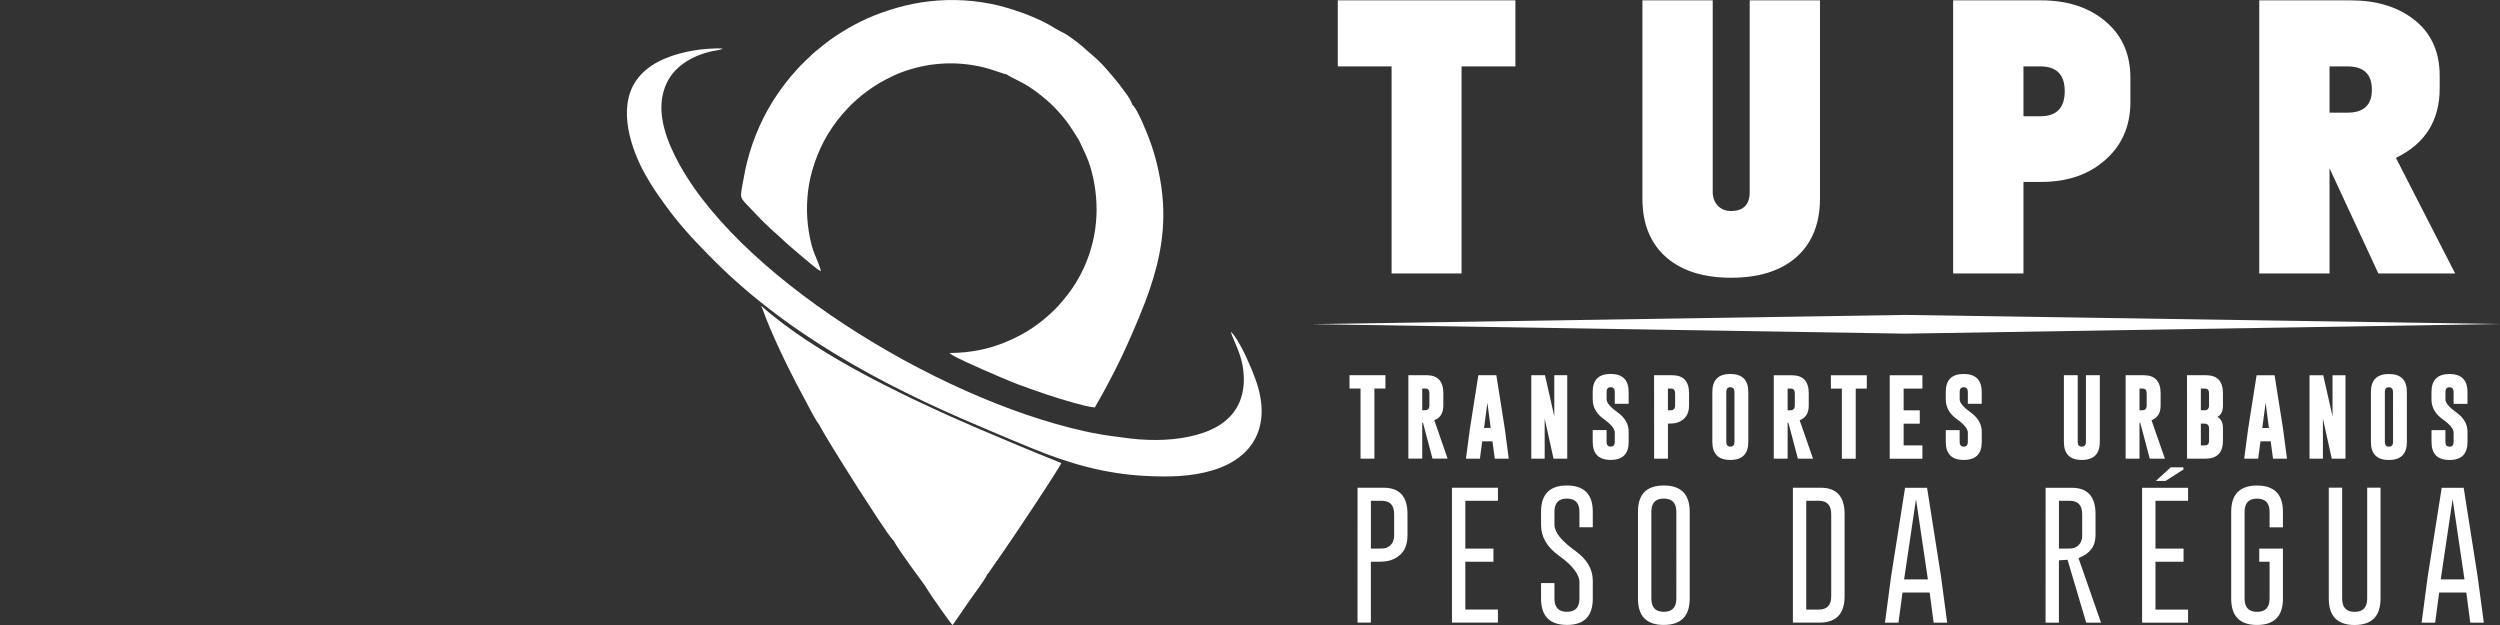
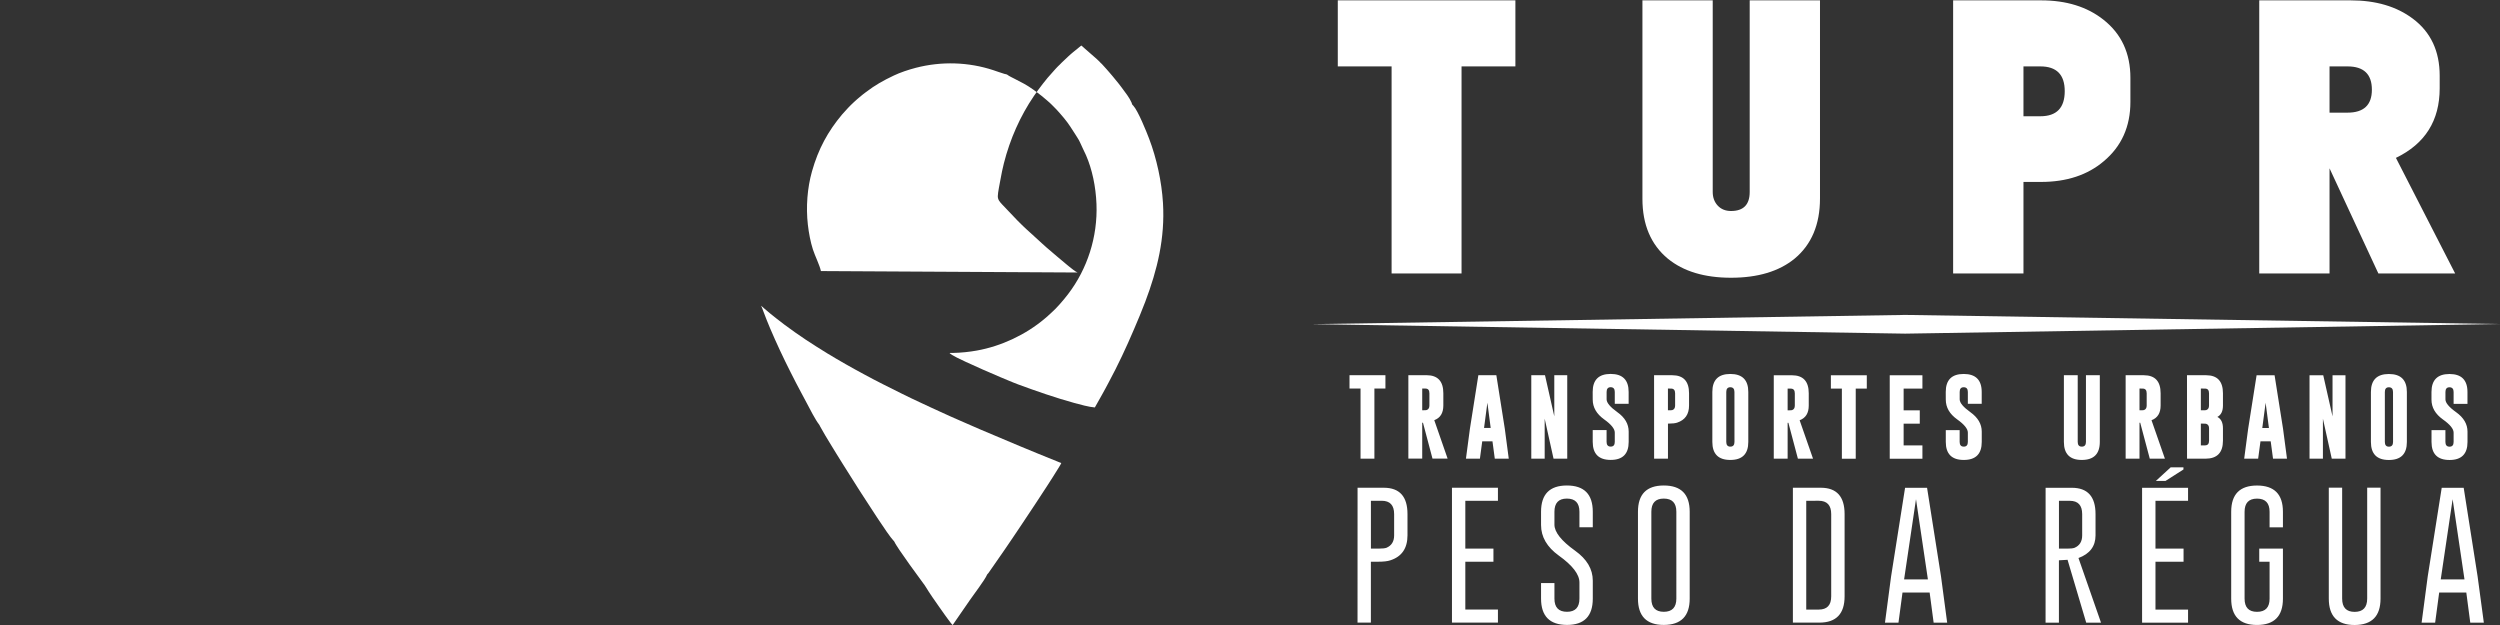
<svg xmlns="http://www.w3.org/2000/svg" width="200" height="50" version="1.2" viewBox="0 0 150 37.5" xml:space="preserve">
  <rect x="0" y="0" width="150" height="37.5" fill="#333333" stroke="none" />
  <defs>
    <clipPath id="clip-0">
-       <path d="m174 235h127v86h-127z" />
-     </clipPath>
+       </clipPath>
    <clipPath id="clip-1">
      <path d="m178.16 260.95c1.426 2.519 2.238 3.617 3.84 5.863 2.676 3.738 5.391 6.684 8.547 9.891 14.957 15.414 34.168 25.766 53.914 34.098 1.355 0.57 2.707 1.164 4.07 1.73 0.684 0.285 1.355 0.566 2.031 0.855l4.106 1.699c7.418 3.055 14.535 5.078 22.512 5.488 4.449 0.23 8.93 0.18 13.172-1.074 8.406-2.484 11.836-9.027 8.66-17.926-0.887-2.481-2.43-5.992-3.844-8.188-0.16-0.254-0.32-0.488-0.492-0.715-0.145-0.188-0.25-0.324-0.422-0.484-0.059-0.059-0.078-0.105-0.156-0.137 0.043 0.312 0.359 1.031 0.48 1.32 0.547 1.281 1.086 2.516 1.484 3.883 0.57 1.973 0.781 4.254 0.41 6.398-0.695 4.012-3.312 6.434-6.477 7.84-3.438 1.527-8.066 2.113-12.344 1.934-1.145-0.047-2.219-0.102-3.336-0.246-2.863-0.367-4.973-0.598-7.785-1.164-0.488-0.098-0.973-0.199-1.461-0.309-29.57-6.531-69.871-31.461-81.184-54.758-2.094-4.316-3.731-9.555-1.488-14.223 1.777-3.703 5.809-5.731 9.711-6.394 0.539-0.094 0.938-0.16 1.379-0.367-0.484-0.074-1.406-0.051-1.914-0.027-1.777 0.074-3.527 0.273-5.242 0.652-3.902 0.859-7.758 2.461-9.988 5.668-3.801 5.461-1.027 13.652 1.816 18.691" clip-rule="evenodd" />
    </clipPath>
    <clipPath id="clip-2-6">
      <path d="m312 260h103v26h-103z" />
    </clipPath>
    <clipPath id="clip-3-5">
      <path d="m328.64 260.34v6.008h-4.898v18.832h-6.363v-18.832h-4.894v-6.008zm21.312 0h6.394v18.02c0 2.371-0.77 4.199-2.316 5.481-1.414 1.152-3.34 1.73-5.777 1.73-2.414 0-4.328-0.578-5.742-1.73-1.547-1.281-2.316-3.102-2.316-5.449v-18.051h6.394v17.43c0 0.5 0.152 0.914 0.457 1.242 0.305 0.324 0.707 0.488 1.207 0.488 1.133 0 1.699-0.578 1.699-1.73zm18.504 0h7.996c2.309 0 4.203 0.59 5.68 1.762 1.633 1.285 2.449 3.047 2.449 5.289v2.188c0 2.242-0.805 4.035-2.414 5.387-1.48 1.262-3.387 1.891-5.715 1.891h-1.598v8.324h-6.398zm6.398 6.008v4.535h1.535c1.477 0 2.219-0.762 2.219-2.285 0-1.5-0.742-2.25-2.219-2.25zm27.84 9.27v9.562h-6.394v-24.84h8.32c2.285 0 4.168 0.555 5.648 1.664 1.629 1.219 2.445 2.949 2.445 5.191v1.141c0 2.938-1.324 5.051-3.981 6.332l5.387 10.512h-6.984zm0-9.27v4.207h1.633c1.48 0 2.219-0.695 2.219-2.086 0-1.414-0.738-2.121-2.219-2.121z" />
    </clipPath>
  </defs>
  <g transform="translate(37.605)" fill="#ffffff">
-     <path d="m11.65 16.264c-0.072-0.346-0.353-0.902-0.482-1.301-0.143-0.445-0.244-0.985-0.301-1.477-0.122-1.077-0.032-2.209 0.246-3.2 0.381-1.354 0.96-2.405 1.805-3.414l0.317-0.35c0.019-0.02 0.033-0.037 0.053-0.058 0.062-0.066 0.264-0.269 0.335-0.33 0.024-0.02 0.033-0.027 0.058-0.053 0.051-0.053 0.237-0.207 0.301-0.262 0.121-0.104 0.24-0.196 0.372-0.295 0.567-0.43 1.03-0.688 1.672-0.993 0.389-0.185 0.866-0.344 1.315-0.462 1.543-0.401 3.17-0.348 4.652 0.141 0.224 0.075 0.441 0.154 0.666 0.222 0.05 0.015 0.14 0.024 0.172 0.05 0.095 0.079 0.315 0.181 0.427 0.239 0.198 0.102 0.392 0.199 0.583 0.305 0.382 0.213 0.715 0.464 1.054 0.729 0.083 0.064 0.527 0.439 0.594 0.517 0.037 0.044 0.072 0.071 0.111 0.111 0.085 0.085 0.303 0.305 0.376 0.4 0.069 0.089 0.179 0.208 0.256 0.299 0.284 0.342 0.486 0.672 0.727 1.05 0.059 0.092 0.111 0.18 0.17 0.275l0.073 0.148c0.108 0.258 0.241 0.499 0.354 0.757 0.37 0.849 0.587 1.889 0.628 2.927 0.079 1.985-0.556 3.903-1.697 5.4-0.289 0.379-0.697 0.856-1.054 1.166l-0.148 0.134c-0.011 0.011-0.014 0.017-0.026 0.026l-0.18 0.153c-1.128 0.955-2.601 1.652-4.08 1.916-0.465 0.083-0.941 0.131-1.415 0.141-0.056 0.001-0.168-0.006-0.217 0.004 0.099 0.129 0.781 0.444 0.968 0.529 0.344 0.156 0.682 0.314 1.031 0.466 0.349 0.153 0.698 0.301 1.048 0.453 0.174 0.075 0.354 0.15 0.53 0.221 0.176 0.071 0.349 0.147 0.531 0.213 1.09 0.402 2.256 0.808 3.377 1.116 0.331 0.091 0.902 0.247 1.234 0.269l0.424-0.753c0.143-0.246 0.273-0.505 0.411-0.759 0.556-1.031 1.052-2.094 1.511-3.171 0.234-0.547 0.465-1.092 0.679-1.659 0.723-1.916 1.19-3.809 1.063-5.929-0.077-1.28-0.383-2.677-0.831-3.854-0.157-0.418-0.666-1.675-0.948-1.979-0.015-0.018-0.064-0.059-0.071-0.078-0.014-0.036-0.02-0.07-0.035-0.109-0.122-0.29-0.388-0.626-0.579-0.884-0.124-0.169-0.256-0.334-0.389-0.493-0.109-0.131-0.217-0.272-0.333-0.399l-0.204-0.234c-0.088-0.104-0.182-0.201-0.276-0.305-0.024-0.025-0.053-0.047-0.078-0.072-0.025-0.026-0.043-0.05-0.069-0.075-0.053-0.05-0.098-0.088-0.15-0.143-0.025-0.026-0.053-0.046-0.08-0.071l-0.857-0.749c-0.162-0.134-0.322-0.259-0.493-0.382-0.227-0.164-0.453-0.331-0.72-0.45-0.141-0.063-0.251-0.137-0.378-0.211-0.252-0.146-0.491-0.297-0.759-0.418-0.134-0.06-0.265-0.121-0.399-0.182-0.544-0.244-1.117-0.441-1.717-0.621-1.284-0.383-2.76-0.54-4.185-0.432-1.344 0.101-2.561 0.417-3.783 0.899-0.994 0.393-2.14 1.056-2.972 1.712l-0.486 0.395c-0.027 0.022-0.056 0.044-0.082 0.069-0.073 0.071-0.161 0.131-0.231 0.206l-0.376 0.356c-0.073 0.071-0.141 0.153-0.22 0.218-0.051 0.043-0.089 0.103-0.143 0.15-0.027 0.025-0.045 0.053-0.071 0.079l-0.411 0.464c-0.201 0.241-0.388 0.485-0.575 0.738-0.083 0.11-0.161 0.227-0.243 0.346-0.826 1.207-1.441 2.599-1.807 4.045-0.08 0.32-0.146 0.635-0.204 0.966-0.044 0.249-0.159 0.785-0.161 1.008-0.001 0.219 0.122 0.343 0.251 0.486l0.928 0.974c0.046 0.046 0.107 0.098 0.147 0.147 0.047 0.057 0.327 0.31 0.411 0.393 0.099 0.096 0.207 0.185 0.308 0.28 0.014 0.012 0.026 0.02 0.039 0.032l0.076 0.069c0.015 0.013 0.02 0.022 0.036 0.037l0.117 0.105c0.027 0.022 0.047 0.046 0.075 0.069 0.134 0.112 0.364 0.347 0.504 0.457 0.015 0.012 0.021 0.021 0.037 0.034 0.207 0.183 0.422 0.359 0.631 0.538l0.554 0.465c0.057 0.045 0.104 0.086 0.162 0.133 0.114 0.091 0.394 0.324 0.514 0.36" fill-rule="evenodd" stroke-width=".303" />
+     <path d="m11.65 16.264c-0.072-0.346-0.353-0.902-0.482-1.301-0.143-0.445-0.244-0.985-0.301-1.477-0.122-1.077-0.032-2.209 0.246-3.2 0.381-1.354 0.96-2.405 1.805-3.414l0.317-0.35c0.019-0.02 0.033-0.037 0.053-0.058 0.062-0.066 0.264-0.269 0.335-0.33 0.024-0.02 0.033-0.027 0.058-0.053 0.051-0.053 0.237-0.207 0.301-0.262 0.121-0.104 0.24-0.196 0.372-0.295 0.567-0.43 1.03-0.688 1.672-0.993 0.389-0.185 0.866-0.344 1.315-0.462 1.543-0.401 3.17-0.348 4.652 0.141 0.224 0.075 0.441 0.154 0.666 0.222 0.05 0.015 0.14 0.024 0.172 0.05 0.095 0.079 0.315 0.181 0.427 0.239 0.198 0.102 0.392 0.199 0.583 0.305 0.382 0.213 0.715 0.464 1.054 0.729 0.083 0.064 0.527 0.439 0.594 0.517 0.037 0.044 0.072 0.071 0.111 0.111 0.085 0.085 0.303 0.305 0.376 0.4 0.069 0.089 0.179 0.208 0.256 0.299 0.284 0.342 0.486 0.672 0.727 1.05 0.059 0.092 0.111 0.18 0.17 0.275l0.073 0.148c0.108 0.258 0.241 0.499 0.354 0.757 0.37 0.849 0.587 1.889 0.628 2.927 0.079 1.985-0.556 3.903-1.697 5.4-0.289 0.379-0.697 0.856-1.054 1.166l-0.148 0.134c-0.011 0.011-0.014 0.017-0.026 0.026l-0.18 0.153c-1.128 0.955-2.601 1.652-4.08 1.916-0.465 0.083-0.941 0.131-1.415 0.141-0.056 0.001-0.168-0.006-0.217 0.004 0.099 0.129 0.781 0.444 0.968 0.529 0.344 0.156 0.682 0.314 1.031 0.466 0.349 0.153 0.698 0.301 1.048 0.453 0.174 0.075 0.354 0.15 0.53 0.221 0.176 0.071 0.349 0.147 0.531 0.213 1.09 0.402 2.256 0.808 3.377 1.116 0.331 0.091 0.902 0.247 1.234 0.269l0.424-0.753c0.143-0.246 0.273-0.505 0.411-0.759 0.556-1.031 1.052-2.094 1.511-3.171 0.234-0.547 0.465-1.092 0.679-1.659 0.723-1.916 1.19-3.809 1.063-5.929-0.077-1.28-0.383-2.677-0.831-3.854-0.157-0.418-0.666-1.675-0.948-1.979-0.015-0.018-0.064-0.059-0.071-0.078-0.014-0.036-0.02-0.07-0.035-0.109-0.122-0.29-0.388-0.626-0.579-0.884-0.124-0.169-0.256-0.334-0.389-0.493-0.109-0.131-0.217-0.272-0.333-0.399l-0.204-0.234c-0.088-0.104-0.182-0.201-0.276-0.305-0.024-0.025-0.053-0.047-0.078-0.072-0.025-0.026-0.043-0.05-0.069-0.075-0.053-0.05-0.098-0.088-0.15-0.143-0.025-0.026-0.053-0.046-0.08-0.071l-0.857-0.749l-0.486 0.395c-0.027 0.022-0.056 0.044-0.082 0.069-0.073 0.071-0.161 0.131-0.231 0.206l-0.376 0.356c-0.073 0.071-0.141 0.153-0.22 0.218-0.051 0.043-0.089 0.103-0.143 0.15-0.027 0.025-0.045 0.053-0.071 0.079l-0.411 0.464c-0.201 0.241-0.388 0.485-0.575 0.738-0.083 0.11-0.161 0.227-0.243 0.346-0.826 1.207-1.441 2.599-1.807 4.045-0.08 0.32-0.146 0.635-0.204 0.966-0.044 0.249-0.159 0.785-0.161 1.008-0.001 0.219 0.122 0.343 0.251 0.486l0.928 0.974c0.046 0.046 0.107 0.098 0.147 0.147 0.047 0.057 0.327 0.31 0.411 0.393 0.099 0.096 0.207 0.185 0.308 0.28 0.014 0.012 0.026 0.02 0.039 0.032l0.076 0.069c0.015 0.013 0.02 0.022 0.036 0.037l0.117 0.105c0.027 0.022 0.047 0.046 0.075 0.069 0.134 0.112 0.364 0.347 0.504 0.457 0.015 0.012 0.021 0.021 0.037 0.034 0.207 0.183 0.422 0.359 0.631 0.538l0.554 0.465c0.057 0.045 0.104 0.086 0.162 0.133 0.114 0.091 0.394 0.324 0.514 0.36" fill-rule="evenodd" stroke-width=".303" />
    <path d="m8.061 18.344c0.049 0.101 0.096 0.228 0.137 0.341 0.14 0.369 0.253 0.662 0.409 1.027 0.373 0.875 0.793 1.772 1.22 2.614 0.215 0.425 0.43 0.85 0.654 1.26 0.112 0.205 0.228 0.417 0.334 0.626 0.138 0.275 0.529 1.012 0.698 1.222 0.062 0.077 0.041 0.063 0.09 0.153 0.187 0.349 0.415 0.715 0.619 1.053 0.12 0.2 0.24 0.396 0.362 0.591 0.124 0.198 0.243 0.396 0.368 0.592l0.928 1.47c0.062 0.097 0.124 0.198 0.186 0.291 0.351 0.531 1.589 2.489 1.937 2.852 0.031 0.032 0.033 0.017 0.054 0.069 0.025 0.058 0.095 0.169 0.129 0.225 0.06 0.098 0.124 0.193 0.188 0.288 0.191 0.283 0.396 0.57 0.594 0.85 0.066 0.095 0.135 0.183 0.201 0.276l0.405 0.556c0.067 0.091 0.134 0.182 0.201 0.276 0.095 0.133 0.111 0.143 0.194 0.283 0.168 0.286 0.568 0.862 0.769 1.143 0.038 0.053 0.744 1.07 0.817 1.099 0.069-0.096 0.137-0.202 0.207-0.301 0.07-0.098 0.14-0.198 0.208-0.301 0.067-0.102 0.141-0.199 0.208-0.302 0.066-0.101 0.136-0.199 0.206-0.297 0.072-0.102 0.138-0.2 0.208-0.302 0.233-0.343 0.89-1.192 1.026-1.515 0.026-0.059 0.025-0.034 0.059-0.071 0.02-0.021 0.034-0.046 0.053-0.071l0.934-1.345c0.346-0.499 0.682-1.007 1.022-1.512 0.273-0.406 0.542-0.811 0.811-1.22 0.47-0.716 0.944-1.43 1.393-2.162 0.032-0.051 0.174-0.279 0.182-0.321-0.092-0.028-0.215-0.086-0.309-0.123-0.703-0.28-1.435-0.582-2.134-0.872l-2.412-1.017c-0.401-0.17-0.796-0.348-1.196-0.522-0.396-0.172-0.795-0.348-1.187-0.531-0.195-0.091-0.393-0.182-0.591-0.271-0.199-0.089-0.388-0.183-0.583-0.272-0.392-0.176-0.774-0.369-1.157-0.554-0.386-0.187-0.77-0.379-1.145-0.573-0.35-0.181-0.793-0.402-1.127-0.591-0.186-0.105-0.375-0.204-0.559-0.304-0.362-0.199-0.735-0.414-1.09-0.621-0.18-0.105-0.363-0.212-0.537-0.32-0.452-0.282-0.869-0.537-1.314-0.835-0.43-0.289-0.843-0.576-1.257-0.886l-0.483-0.372c-0.166-0.125-0.544-0.433-0.708-0.58z" fill-rule="evenodd" stroke-width=".303" />
    <g transform="matrix(.303 0 0 .303 -52.862 -68.578)" clip-path="url(#clip-0)">
      <g clip-path="url(#clip-1)" fill="#ffffff">
        <path d="m172.54 320.81v-84.914h129.64v84.914z" fill="#ffffff" />
      </g>
    </g>
    <g transform="matrix(2.177 0 0 2.177 -48.382 -22.413)">
      <g stroke-width=".303">
        <path d="m57.462 18.975 16.386 0.251-16.389 0.265-16.357-0.262z" fill-rule="evenodd" />
        <path d="m43.134 20.636v0.367h-0.304v1.933h-0.382v-1.933h-0.304v-0.367zm0.632 0h0.502c0.308 0.001 0.462 0.167 0.462 0.497v0.338c0 0.208-0.083 0.343-0.25 0.405l0.368 1.059h-0.417l-0.262-0.989h-0.021v0.989h-0.382zm0.382 0.367v0.599h0.046c0.041 0 0.069-0.002 0.08-0.007 0.049-0.019 0.072-0.06 0.072-0.123v-0.338c0-0.088-0.037-0.13-0.112-0.13zm2.276 1.108 0.109 0.825h-0.385l-0.064-0.478h-0.282l-0.064 0.478h-0.385l0.109-0.821 0.233-1.478h0.496zm-0.389-0.021-0.091-0.696-0.092 0.696zm1.119-1.453h0.378l0.256 1.133v-1.133h0.357v2.299h-0.378l-0.244-1.102v1.102h-0.369zm1.692 0.46c0-0.33 0.164-0.496 0.495-0.496 0.331 0 0.496 0.166 0.496 0.496v0.327h-0.382v-0.327c0-0.086-0.038-0.129-0.112-0.13h-0.002c-0.073 0-0.111 0.044-0.111 0.13v0.205c0 0.093 0.098 0.211 0.293 0.351 0.211 0.149 0.315 0.328 0.315 0.537v0.284c0 0.331-0.165 0.497-0.495 0.497-0.33 0-0.496-0.166-0.496-0.497v-0.325h0.382v0.325c0 0.086 0.038 0.13 0.114 0.13 0.075 0 0.112-0.044 0.112-0.13v-0.257c0-0.102-0.098-0.224-0.293-0.363-0.209-0.15-0.315-0.331-0.315-0.546zm1.692-0.46h0.502c0.308 0.001 0.462 0.167 0.462 0.497v0.338c0 0.243-0.11 0.4-0.329 0.472-0.053 0.017-0.129 0.026-0.228 0.026h-0.024v0.966h-0.382zm0.382 0.367v0.599h0.046c0.041 0 0.067-0.002 0.08-0.007 0.049-0.019 0.072-0.06 0.072-0.123v-0.338c0-0.088-0.038-0.13-0.112-0.13zm2.215 1.471c0 0.331-0.165 0.497-0.496 0.497-0.33 0-0.495-0.166-0.495-0.497v-1.377c0-0.33 0.165-0.496 0.495-0.496 0.331 0 0.496 0.166 0.496 0.496zm-0.382-1.377c0-0.086-0.038-0.129-0.112-0.13h-0.002c-0.073 0-0.111 0.044-0.111 0.13v1.377c0 0.086 0.038 0.13 0.112 0.13 0.076 0 0.114-0.044 0.114-0.13zm1.084-0.46h0.502c0.308 0.001 0.462 0.167 0.462 0.497v0.338c0 0.208-0.084 0.343-0.251 0.405l0.369 1.059h-0.417l-0.262-0.989h-0.021v0.989h-0.382zm0.382 0.367v0.599h0.046c0.041 0 0.067-0.002 0.08-0.007 0.049-0.019 0.072-0.06 0.072-0.123v-0.338c0-0.088-0.038-0.13-0.112-0.13zm2.182-0.367v0.367h-0.305v1.933h-0.382v-1.933h-0.303v-0.367zm0.632 0h0.901v0.367h-0.518v0.599h0.445v0.368h-0.445v0.599h0.518v0.367h-0.901zm1.544 0.46c0-0.33 0.164-0.496 0.495-0.496 0.33 0 0.496 0.166 0.496 0.496v0.327h-0.382v-0.327c0-0.086-0.038-0.129-0.112-0.13h-0.002c-0.075 0-0.111 0.044-0.111 0.13v0.205c0 0.093 0.098 0.211 0.293 0.351 0.209 0.149 0.315 0.328 0.315 0.537v0.284c0 0.331-0.164 0.497-0.495 0.497-0.331 0-0.496-0.166-0.496-0.497v-0.325h0.382v0.325c0 0.086 0.038 0.13 0.114 0.13 0.075 0 0.112-0.044 0.112-0.13v-0.257c0-0.102-0.098-0.224-0.293-0.363-0.211-0.15-0.315-0.331-0.315-0.546zm4.246 1.377c0 0.331-0.166 0.497-0.497 0.497-0.329 0-0.493-0.166-0.493-0.497v-1.838h0.381v1.838c0 0.086 0.038 0.13 0.112 0.13 0.077 0 0.115-0.044 0.115-0.13v-1.838h0.382zm0.712-1.838h0.502c0.308 0.001 0.462 0.167 0.462 0.497v0.338c0 0.208-0.084 0.343-0.251 0.405l0.369 1.059h-0.417l-0.263-0.989h-0.02v0.989h-0.382zm0.382 0.367v0.599h0.046c0.041 0 0.067-0.002 0.08-0.007 0.049-0.019 0.072-0.06 0.072-0.123v-0.338c0-0.088-0.038-0.13-0.112-0.13zm1.309-0.367h0.529c0.308 0.001 0.462 0.167 0.462 0.497v0.338c0 0.156-0.051 0.26-0.154 0.314 0.103 0.053 0.154 0.157 0.154 0.314v0.34c0 0.33-0.16 0.496-0.48 0.497h-0.51zm0.382 0.367v0.599h0.073c0.041 0 0.069-0.002 0.08-0.007 0.049-0.019 0.072-0.06 0.072-0.123v-0.338c0-0.088-0.037-0.13-0.112-0.13zm0 0.967v0.599h0.114c0.076 0 0.112-0.043 0.112-0.13v-0.34c0-0.063-0.024-0.103-0.072-0.122-0.013-0.005-0.04-0.007-0.08-0.007zm2.265 0.141 0.109 0.825h-0.385l-0.064-0.478h-0.282l-0.064 0.478h-0.385l0.109-0.821 0.233-1.478h0.496zm-0.389-0.021-0.091-0.696-0.092 0.696zm1.119-1.453h0.378l0.256 1.133v-1.133h0.357v2.299h-0.378l-0.244-1.102v1.102h-0.369zm2.683 1.838c0 0.331-0.164 0.497-0.496 0.497-0.33 0-0.495-0.166-0.495-0.497v-1.377c0-0.33 0.165-0.496 0.495-0.496 0.331 0 0.496 0.166 0.496 0.496zm-0.382-1.377c0-0.086-0.038-0.129-0.112-0.13h-0.002c-0.075 0-0.111 0.044-0.111 0.13v1.377c0 0.086 0.038 0.13 0.112 0.13 0.076 0 0.114-0.044 0.114-0.13zm1.06 0c0-0.33 0.166-0.496 0.496-0.496 0.33 0 0.496 0.166 0.496 0.496v0.327h-0.382v-0.327c0-0.086-0.038-0.129-0.112-0.13h-0.002c-0.075 0-0.111 0.044-0.111 0.13v0.205c0 0.093 0.097 0.211 0.293 0.351 0.209 0.149 0.315 0.328 0.315 0.537v0.284c0 0.331-0.165 0.497-0.495 0.497-0.331 0-0.497-0.166-0.497-0.497v-0.325h0.383v0.325c0 0.086 0.038 0.13 0.114 0.13 0.075 0 0.112-0.044 0.112-0.13v-0.257c0-0.102-0.098-0.224-0.295-0.363-0.209-0.15-0.315-0.331-0.315-0.546z" />
        <path d="m42.366 23.738h0.725c0.434 0.001 0.651 0.243 0.651 0.725v0.587c0 0.356-0.157 0.586-0.472 0.688-0.077 0.027-0.192 0.039-0.346 0.039h-0.191v1.678h-0.368zm0.368 0.359v1.318h0.226c0.091 0 0.157-0.007 0.199-0.021 0.143-0.059 0.215-0.174 0.215-0.343v-0.587c0-0.245-0.114-0.367-0.342-0.367zm3.377 1.318v0.362h-0.775v1.318h0.899v0.36h-1.267v-3.717h1.267v0.359h-0.899v1.318zm1.312-1.015c0-0.483 0.238-0.724 0.712-0.724 0.476 0 0.714 0.241 0.714 0.724v0.428h-0.368v-0.428c0-0.241-0.115-0.362-0.343-0.363h-0.005c-0.227 0-0.341 0.122-0.341 0.363v0.355c0 0.206 0.189 0.446 0.569 0.718 0.325 0.232 0.488 0.508 0.488 0.826v0.495c0 0.483-0.237 0.725-0.711 0.725-0.477-0.001-0.715-0.244-0.715-0.725v-0.428h0.369v0.428c0 0.241 0.115 0.363 0.346 0.363 0.228 0 0.343-0.122 0.343-0.363v-0.445c0-0.224-0.191-0.471-0.57-0.742-0.324-0.234-0.488-0.514-0.488-0.841zm4.097 2.394c0 0.482-0.238 0.724-0.714 0.725-0.476 0-0.712-0.243-0.712-0.725v-2.394c0-0.483 0.237-0.724 0.712-0.724 0.476 0 0.714 0.241 0.714 0.724zm-0.368-2.394c0-0.241-0.115-0.362-0.343-0.363h-0.005c-0.228 0-0.341 0.122-0.341 0.363v2.394c0 0.241 0.114 0.363 0.343 0.363 0.23 0 0.346-0.122 0.346-0.363zm3.212-0.662h0.772c0.435 0.001 0.653 0.243 0.653 0.725v2.269c0 0.48-0.231 0.722-0.691 0.723h-0.734zm0.368 0.359v2.999h0.344c0.23 0 0.344-0.121 0.344-0.363v-2.269c0-0.245-0.115-0.367-0.344-0.367zm3.714 2.082 0.17 1.277h-0.373l-0.11-0.83h-0.748l-0.111 0.83h-0.372l0.168-1.27 0.386-2.447h0.606zm-0.361 0.085-0.328-2.211-0.328 2.211zm3.244-2.525h0.725c0.434 0.001 0.651 0.243 0.651 0.725v0.587c0 0.299-0.156 0.508-0.47 0.624l0.621 1.781h-0.408l-0.514-1.732-0.238 0.014v1.718h-0.368zm0.368 0.359v1.318h0.227c0.09 0 0.156-0.007 0.198-0.021 0.143-0.059 0.215-0.174 0.215-0.343v-0.587c0-0.245-0.114-0.367-0.342-0.367zm3.434 1.318v0.362h-0.774v1.318h0.898v0.36h-1.267v-3.717h1.267v0.359h-0.898v1.318zm-0.002-2.182-0.495 0.316h-0.266l0.409-0.375h0.351zm2.741 3.561c0 0.482-0.238 0.724-0.714 0.725-0.475 0-0.712-0.243-0.712-0.725v-2.394c0-0.483 0.238-0.724 0.712-0.724 0.476 0 0.714 0.241 0.714 0.724v0.428h-0.368v-0.428c0-0.241-0.115-0.362-0.343-0.363h-0.004c-0.228 0-0.342 0.122-0.342 0.363v2.394c0 0.241 0.114 0.363 0.343 0.363 0.231 0 0.346-0.122 0.346-0.363v-1.017h-0.285v-0.362h0.653zm2.69-0.002c0 0.484-0.238 0.727-0.714 0.728-0.475 0-0.712-0.243-0.712-0.728v-3.057h0.368v3.057c0 0.244 0.115 0.366 0.344 0.366 0.23 0 0.346-0.122 0.346-0.366v-3.057h0.368zm2.675-0.613 0.172 1.277h-0.374l-0.109-0.83h-0.748l-0.111 0.83h-0.373l0.168-1.27 0.386-2.447h0.606zm-0.361 0.085-0.327-2.211-0.328 2.211z" />
      </g>
      <g transform="matrix(.303 0 0 .303 -52.862 -68.578)" clip-path="url(#clip-2-6)">
        <g clip-path="url(#clip-3-5)" fill="#ffffff">
          <path d="m312.48 285.57v-25.23h101.64v25.23z" fill="#ffffff" />
        </g>
      </g>
    </g>
  </g>
</svg>